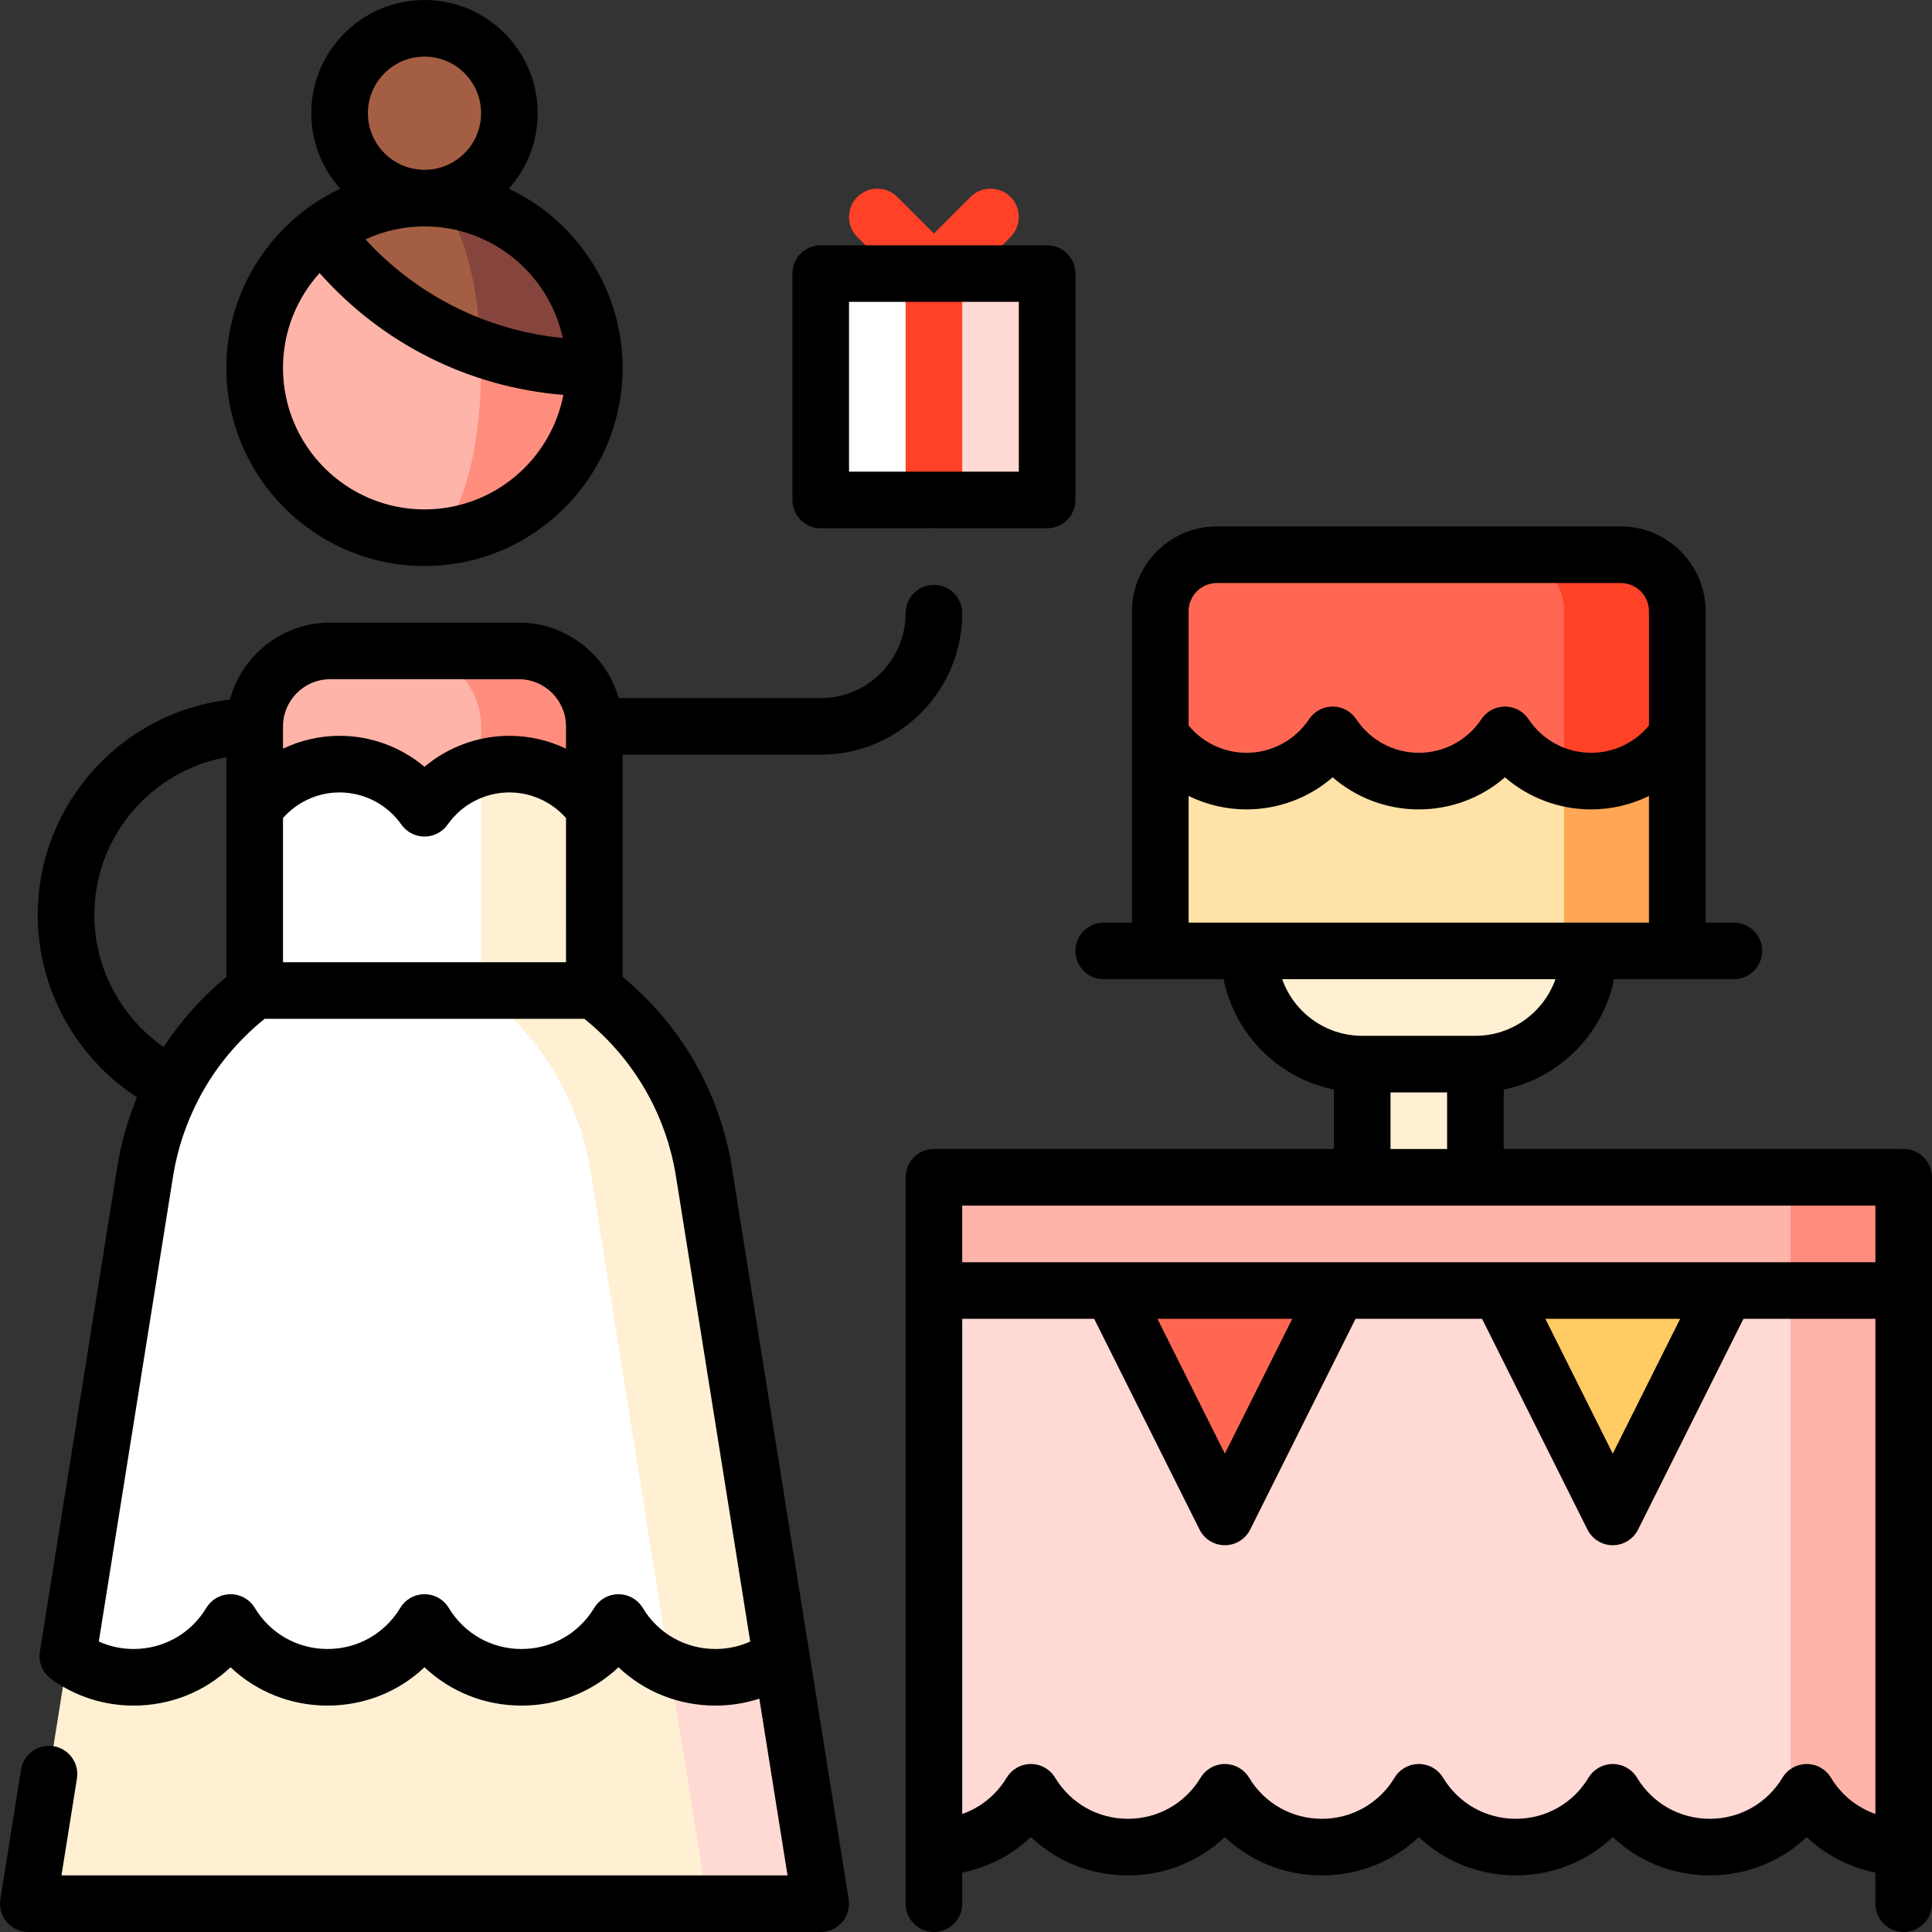
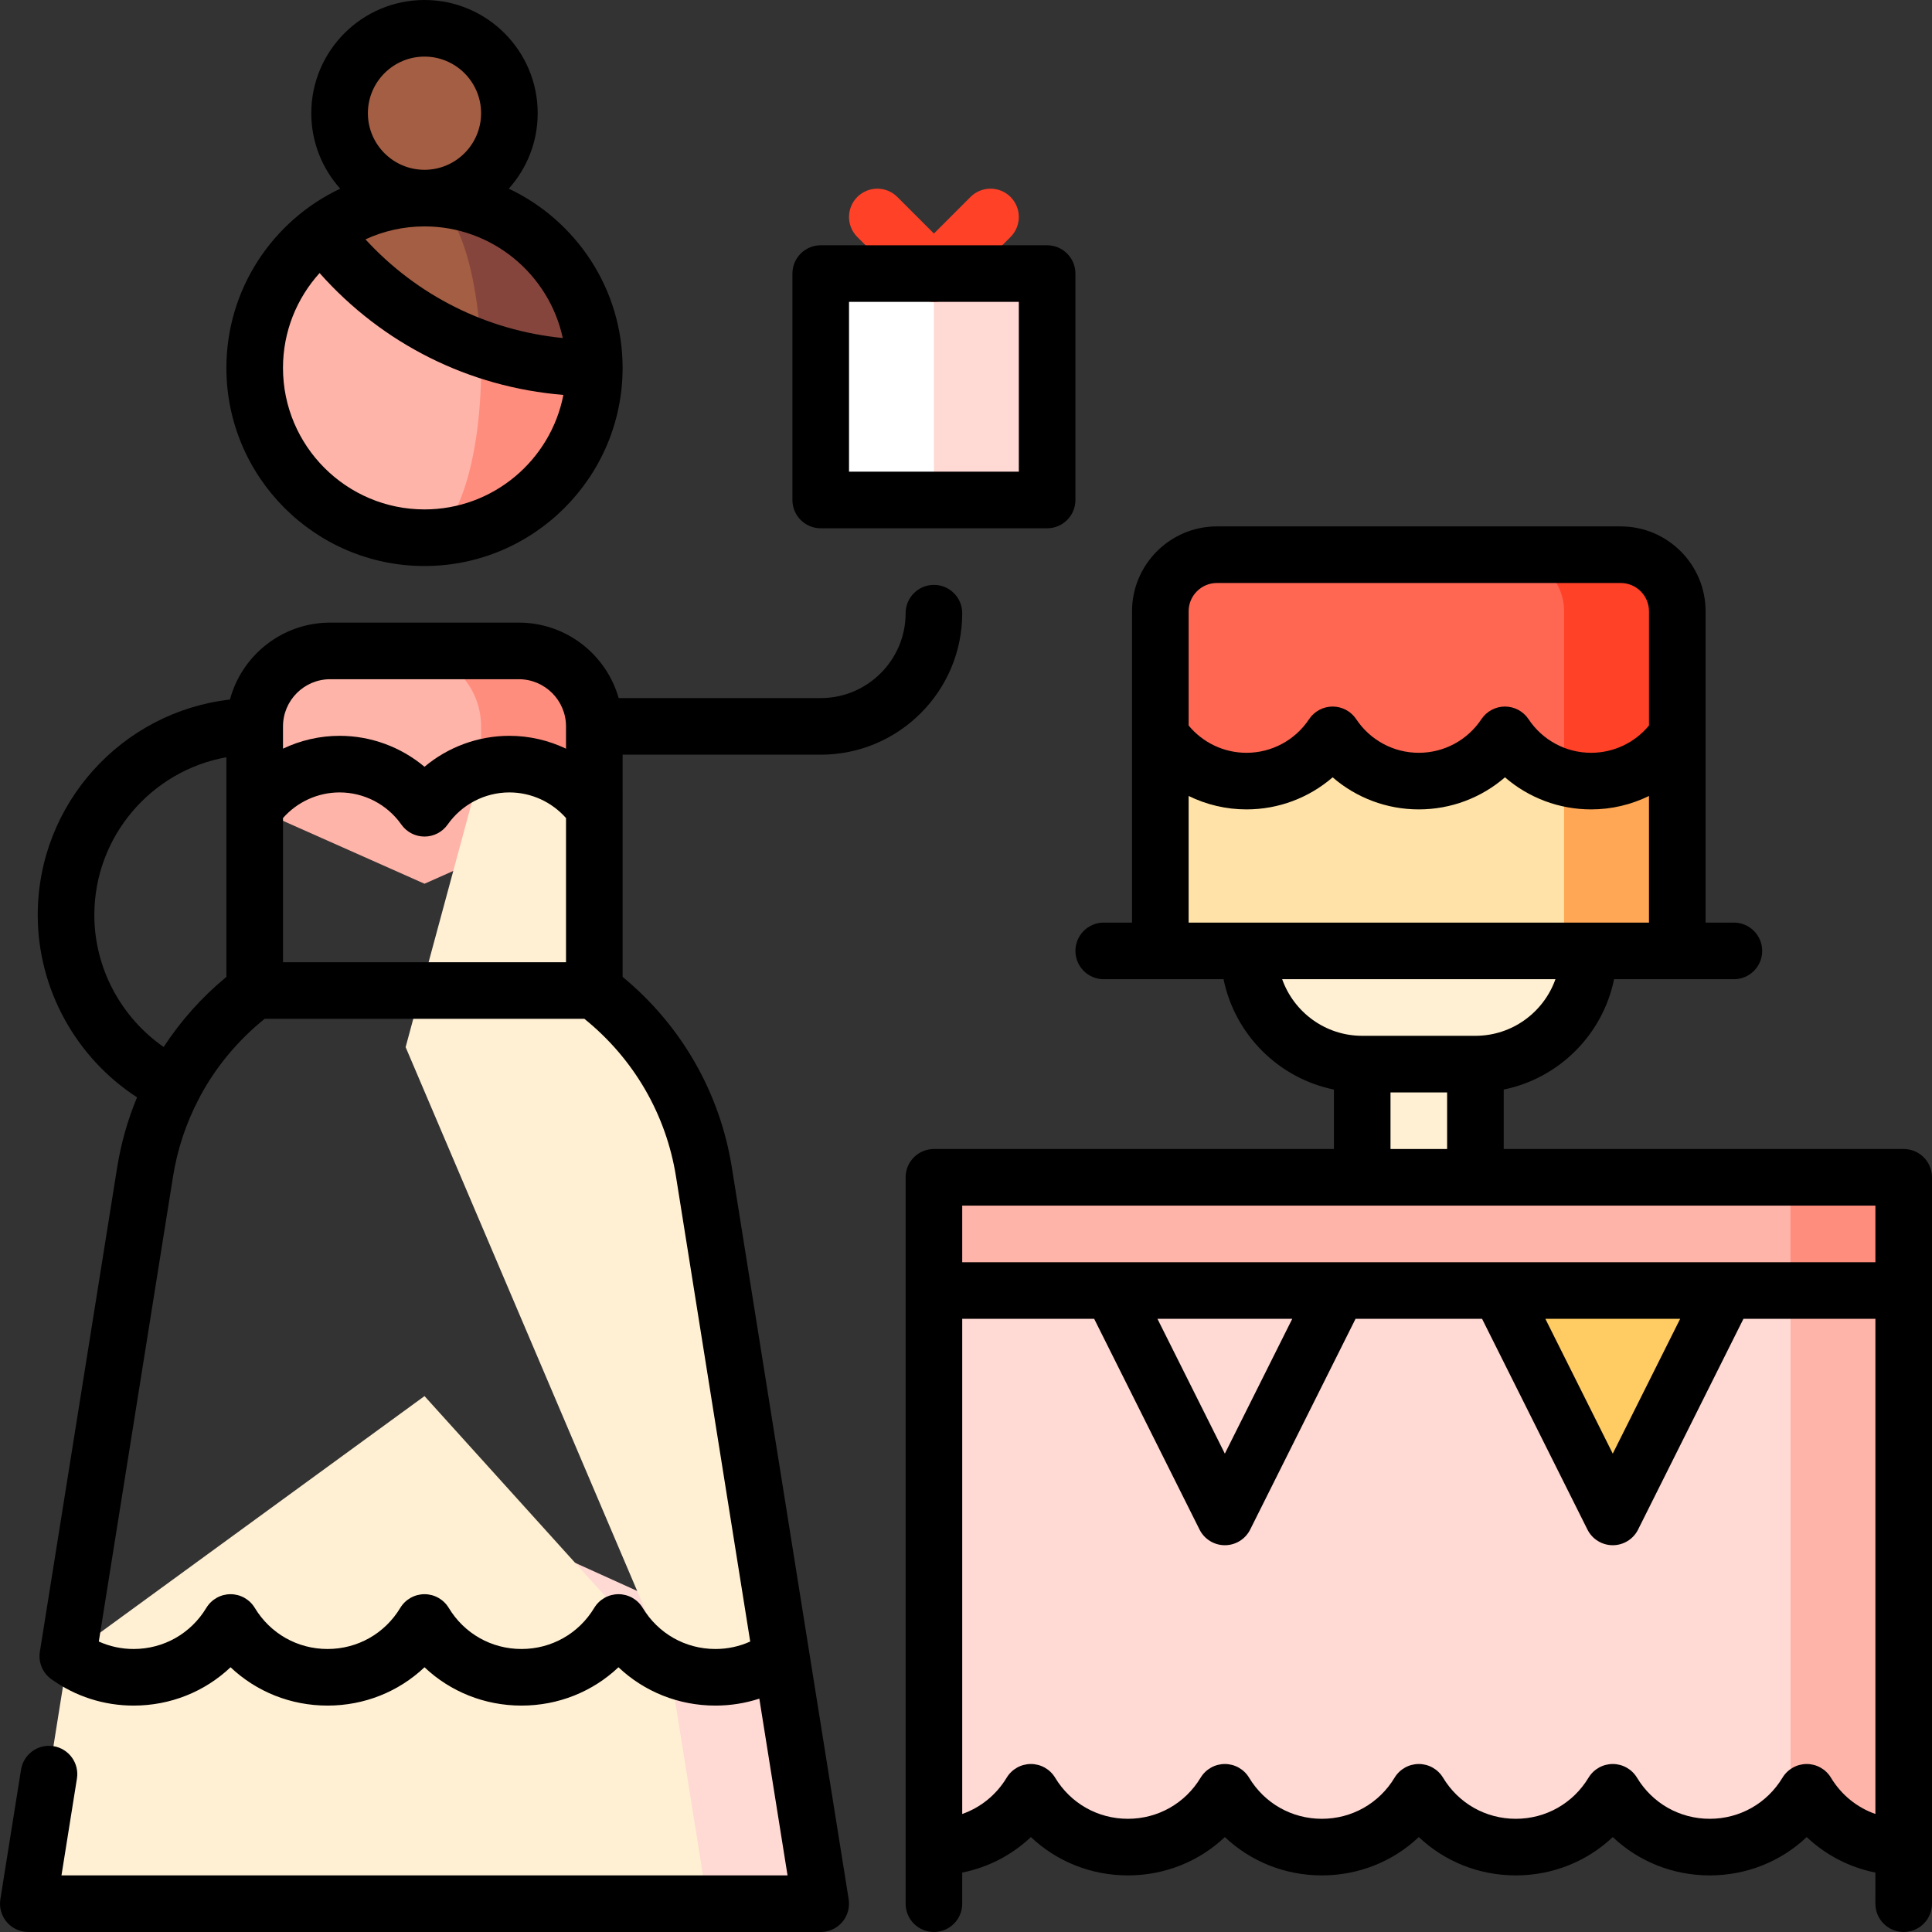
<svg xmlns="http://www.w3.org/2000/svg" version="1.1" id="Capa_1" x="0px" y="0px" viewBox="0 0 512 512" style="enable-background:new 0 0 512 512;" xml:space="preserve">
  <rect x="0" y="0" width="512" height="512" fill="#333333" stroke="none" />
  <rect x="360.999" y="267" style="fill:#FFF0D3;" width="30" height="60" />
  <polygon style="fill:#FF8D7E;" points="473.437,312 434.499,391.5 504.499,342 504.499,312 " />
  <g>
    <polygon style="fill:#FFB4A9;" points="247.499,312 247.499,342 474.499,391.5 474.499,312  " />
    <path style="fill:#FFB4A9;" d="M474.499,342l-30,69.252l30,69.252c1.635-1.666,3.087-3.513,4.3-5.523   c5.252,8.7,14.796,14.519,25.7,14.519V342H474.499z" />
  </g>
  <path style="fill:#FFD9D4;" d="M247.499,342v147.5c10.904,0,20.448-5.819,25.7-14.519c5.252,8.7,14.796,14.519,25.7,14.519  c10.904,0,20.448-5.818,25.7-14.519c5.252,8.701,14.796,14.519,25.7,14.519s20.448-5.819,25.7-14.519  c5.252,8.7,14.796,14.519,25.7,14.519s20.448-5.818,25.7-14.519c5.252,8.701,14.796,14.519,25.7,14.519  c8.385,0,15.957-3.449,21.4-8.996V342H247.499z" />
  <path style="fill:#FFF0D3;" d="M330.999,252c0,16.569,13.431,30,30,30h30c16.569,0,30-13.431,30-30l-45-30L330.999,252z" />
  <polygon style="fill:#FFA754;" points="384.499,164.744 414.499,252 444.499,252 444.499,194.744 " />
  <polygon style="fill:#FFE2A8;" points="393.166,174.744 307.499,194.744 307.499,252 414.499,252 414.499,206.045 " />
  <path style="fill:#FF4128;" d="M429.499,147h-30l15,59.045c2.285,0.618,4.686,0.955,7.167,0.955c9.533,0,17.925-4.871,22.833-12.256  V162C444.499,153.75,437.749,147,429.499,147z" />
  <g>
    <path style="fill:#FF6753;" d="M330.332,207c9.533,0,17.925-4.87,22.833-12.256c4.909,7.385,13.301,12.256,22.834,12.256   s17.925-4.87,22.833-12.256c3.631,5.464,9.171,9.544,15.667,11.302V162c0-8.25-6.75-15-15-15h-77c-8.25,0-15,6.75-15,15v32.744   C312.407,202.129,320.8,207,330.332,207z" />
-     <polygon style="fill:#FF6753;" points="294.599,342 324.6,402 354.599,342  " />
  </g>
  <polygon style="fill:#FFCB63;" points="397.399,342 427.4,402 457.399,342 " />
  <polygon style="fill:#FFD9D4;" points="247.499,72.5 227.499,102.5 247.499,132.5 277.499,132.5 277.499,72.5 " />
  <rect x="217.499" y="72.5" style="fill:#FFFFFF;" width="30" height="60" />
  <g>
-     <path style="fill:#FF4128;" d="M247.499,140c-4.142,0-7.5-3.357-7.5-7.5v-60c0-4.143,3.358-7.5,7.5-7.5s7.5,3.357,7.5,7.5v60   C254.999,136.643,251.641,140,247.499,140z" />
    <path style="fill:#FF4128;" d="M247.499,80c-1.919,0-3.839-0.732-5.303-2.196l-15-15c-2.929-2.93-2.929-7.678,0-10.607   c2.929-2.928,7.678-2.928,10.606,0l9.697,9.697l9.697-9.697c2.929-2.928,7.678-2.928,10.606,0c2.929,2.93,2.929,7.678,0,10.607   l-15,15C251.338,79.268,249.418,80,247.499,80z" />
  </g>
  <path style="fill:#FF8D7E;" d="M137.495,172.5h-30v55.031l50-13.333V192.5C157.495,181.454,148.54,172.5,137.495,172.5z" />
  <path style="fill:#FFB4A9;" d="M107.495,172.5h-20c-11.046,0-20,8.954-20,20v21.698l45,20l15-6.667V192.5  C127.495,181.454,118.54,172.5,107.495,172.5z" />
  <polygon style="fill:#FFD9D4;" points="207.028,438.901 147.515,411.952 187.499,504.5 217.499,504.5 " />
  <g>
    <polygon style="fill:#FFF0D3;" points="177.515,441.952 112.499,369.981 17.97,438.901 7.499,504.5 187.499,504.5  " />
    <path style="fill:#FFF0D3;" d="M186.548,310.59c-3.128-19.595-13.853-36.646-29.049-48.069l-0.004-48.323   c-4.976-7.072-13.196-11.698-22.5-11.698c-2.602,0-5.115,0.374-7.5,1.049l-20,73.951l70.021,164.452   c3.698,1.631,7.782,2.548,12.084,2.548c6.504,0,12.515-2.082,17.429-5.599L186.548,310.59z" />
  </g>
-   <path style="fill:#FFFFFF;" d="M127.499,262.521c-0.004-23.389-0.004-58.972-0.004-58.972c-6.144,1.741-11.416,5.554-15,10.648  c-4.976-7.072-13.195-11.698-22.5-11.698c-9.304,0-17.524,4.625-22.5,11.698v48.327c-15.193,11.423-25.917,28.472-29.044,48.065  L17.97,438.901c4.914,3.517,10.925,5.599,17.429,5.599c10.904,0,20.448-5.818,25.7-14.519c5.252,8.701,14.796,14.519,25.7,14.519  s20.448-5.819,25.7-14.519c5.252,8.7,14.796,14.519,25.7,14.519s20.448-5.818,25.7-14.519c3.18,5.268,7.94,9.468,13.616,11.971  L156.548,310.59C153.42,290.995,142.695,273.944,127.499,262.521z" />
  <circle style="fill:#A45E43;" cx="112.499" cy="30" r="22.5" />
  <path style="fill:#FF8D7E;" d="M126.587,82.047L112.495,142.5c24.853,0,45-20.147,45-45L126.587,82.047z" />
-   <path style="fill:#FFB4A9;" d="M127.495,97.5c0-5.429-0.321-10.634-0.908-15.453L85.492,61.502  C74.564,69.712,67.495,82.78,67.495,97.5c0,24.853,20.147,45,45,45C120.779,142.5,127.495,122.353,127.495,97.5z" />
+   <path style="fill:#FFB4A9;" d="M127.495,97.5L85.492,61.502  C74.564,69.712,67.495,82.78,67.495,97.5c0,24.853,20.147,45,45,45C120.779,142.5,127.495,122.353,127.495,97.5z" />
  <path style="fill:#85453D;" d="M112.495,52.5l14.899,39.832c9.413,3.341,19.543,5.168,30.101,5.168  C157.495,72.647,137.348,52.5,112.495,52.5z" />
  <path style="fill:#A45E43;" d="M112.495,52.5c-10.132,0-19.481,3.35-27.003,9.002c10.532,14.02,25.066,24.856,41.901,30.831  C126.538,69.915,120.196,52.5,112.495,52.5z" />
  <path d="M504.499,304.5h-106v-15.755c14.672-2.99,26.255-14.573,29.245-29.245h31.755c4.142,0,7.5-3.357,7.5-7.5s-3.358-7.5-7.5-7.5  h-7.5v-49.79c0-0.029,0-32.709,0-32.709c0-12.406-10.093-22.5-22.5-22.5h-107c-12.407,0-22.5,10.094-22.5,22.5v32.681  c0,0.029,0,49.819,0,49.819h-7.5c-4.142,0-7.5,3.357-7.5,7.5s3.358,7.5,7.5,7.5h31.755c2.99,14.672,14.573,26.255,29.245,29.245  V304.5h-106c-4.142,0-7.5,3.357-7.5,7.5v192.5c0,4.143,3.358,7.5,7.5,7.5s7.5-3.357,7.5-7.5v-8.247  c6.866-1.378,13.143-4.629,18.2-9.411c6.85,6.478,15.937,10.158,25.7,10.158s18.85-3.68,25.7-10.158  c6.85,6.478,15.936,10.158,25.7,10.158c9.763,0,18.85-3.68,25.7-10.158c6.85,6.478,15.936,10.158,25.7,10.158  c9.763,0,18.85-3.68,25.7-10.158c6.851,6.478,15.937,10.158,25.7,10.158c9.764,0,18.85-3.68,25.7-10.158  c5.057,4.782,11.334,8.033,18.2,9.411v8.247c0,4.143,3.358,7.5,7.5,7.5s7.5-3.357,7.5-7.5V312  C511.999,307.857,508.641,304.5,504.499,304.5z M322.499,154.5h107c4.136,0,7.5,3.364,7.5,7.5v30.267  c-3.766,4.559-9.355,7.233-15.333,7.233c-6.68,0-12.88-3.33-16.586-8.907c-1.39-2.092-3.735-3.35-6.247-3.35  s-4.856,1.257-6.247,3.349c-3.707,5.578-9.907,8.908-16.587,8.908s-12.88-3.33-16.587-8.908c-1.39-2.092-3.735-3.349-6.247-3.349  c-2.512,0-4.857,1.258-6.247,3.35c-3.706,5.577-9.907,8.907-16.586,8.907c-5.978,0-11.567-2.674-15.333-7.233V162  C314.999,157.864,318.363,154.5,322.499,154.5z M314.999,210.941c4.702,2.301,9.924,3.559,15.333,3.559  c8.507,0,16.569-3.077,22.833-8.503c6.264,5.427,14.326,8.503,22.833,8.503s16.569-3.076,22.833-8.503  c6.264,5.426,14.326,8.503,22.833,8.503c5.409,0,10.632-1.258,15.333-3.559V244.5H314.999V210.941z M339.789,259.5h72.42  c-3.096,8.729-11.432,15-21.21,15h-30C351.222,274.5,342.885,268.229,339.789,259.5z M368.499,289.5h15v15h-15V289.5z   M496.999,319.5v15h-242v-15H496.999z M445.264,349.5L427.4,385.229L409.534,349.5H445.264z M342.464,349.5L324.6,385.229  L306.735,349.5H342.464z M485.22,471.105c-1.358-2.249-3.794-3.624-6.421-3.624c-2.627,0-5.063,1.375-6.421,3.624  C468.26,477.927,461.053,482,453.099,482c-7.954,0-15.161-4.073-19.279-10.896c-1.358-2.249-3.793-3.624-6.421-3.624  s-5.063,1.375-6.421,3.624C416.86,477.927,409.652,482,401.699,482s-15.161-4.073-19.279-10.896  c-1.357-2.249-3.793-3.624-6.421-3.624c-2.627,0-5.063,1.375-6.421,3.624C365.46,477.927,358.253,482,350.299,482  s-15.161-4.073-19.279-10.896c-1.357-2.249-3.793-3.624-6.421-3.624c-2.627,0-5.063,1.375-6.421,3.624  C314.06,477.927,306.853,482,298.899,482s-15.161-4.073-19.279-10.896c-1.358-2.249-3.794-3.624-6.421-3.624  c-2.627,0-5.063,1.375-6.421,3.624c-2.767,4.584-6.933,7.919-11.779,9.62V349.5h34.965l27.928,55.854  c1.271,2.541,3.867,4.146,6.708,4.146s5.438-1.605,6.708-4.146l27.926-55.854h33.529l27.928,55.854  c1.271,2.541,3.867,4.146,6.708,4.146s5.438-1.605,6.708-4.146l27.926-55.854h34.966v131.224  C492.153,479.024,487.987,475.689,485.22,471.105z" />
  <path d="M214.459,437.87c-0.015-0.104-0.032-0.211-0.051-0.315l-20.454-128.147c-3.177-19.9-13.409-37.703-28.955-50.523V200h52.5  c20.678,0,37.5-16.822,37.5-37.5c0-4.143-3.358-7.5-7.5-7.5s-7.5,3.357-7.5,7.5c0,12.406-10.093,22.5-22.5,22.5h-53.548  c-3.274-11.528-13.889-20-26.452-20h-50c-12.703,0-23.418,8.661-26.562,20.385C32.312,188.654,9.999,213.014,9.999,242.5  c0,19.57,10.128,37.804,26.318,48.302c-2.457,5.917-4.242,12.148-5.273,18.605l-20.48,128.311c-0.448,2.808,0.729,5.627,3.041,7.281  c6.398,4.58,13.934,7.001,21.794,7.001c9.763,0,18.85-3.68,25.7-10.158C67.95,448.32,77.036,452,86.799,452  c9.764,0,18.85-3.679,25.7-10.158c6.85,6.479,15.937,10.158,25.7,10.158s18.849-3.68,25.7-10.158  c6.851,6.478,15.937,10.158,25.7,10.158c3.996,0,7.909-0.626,11.631-1.843L208.707,497H16.291l4.096-25.659  c0.653-4.091-2.134-7.936-6.224-8.589c-4.087-0.653-7.936,2.133-8.588,6.224l-5.481,34.343c-0.346,2.168,0.275,4.379,1.7,6.049  C3.218,511.038,5.303,512,7.499,512h210c2.196,0,4.281-0.962,5.706-2.633c1.425-1.67,2.046-3.881,1.7-6.05L214.459,437.87z   M74.999,255v-38.214c3.779-4.281,9.237-6.786,14.996-6.786c6.498,0,12.616,3.183,16.366,8.513c1.405,1.997,3.693,3.185,6.134,3.185  s4.729-1.188,6.134-3.185c3.75-5.33,9.869-8.513,16.366-8.513c5.764,0,11.226,2.509,15.004,6.795V255H74.999z M87.499,180h50  c6.893,0,12.5,5.607,12.5,12.5v5.906c-4.631-2.202-9.743-3.406-15.004-3.406c-8.309,0-16.262,2.97-22.5,8.203  c-6.238-5.233-14.191-8.203-22.5-8.203c-5.258,0-10.367,1.203-14.996,3.402V192.5C74.999,185.607,80.607,180,87.499,180z   M24.999,242.5c0-20.875,15.132-38.27,35-41.824v13.315c-0.002,0.063,0,0.125,0,0.188v44.705  c-6.527,5.383-12.103,11.652-16.628,18.578C32.042,269.602,24.999,256.52,24.999,242.5z M189.599,437  c-7.954,0-15.161-4.073-19.279-10.896c-1.358-2.249-3.793-3.624-6.421-3.624s-5.063,1.375-6.421,3.624  C153.36,432.927,146.153,437,138.199,437c-7.954,0-15.161-4.073-19.279-10.896c-1.357-2.249-3.793-3.624-6.421-3.624  s-5.063,1.375-6.421,3.624C101.96,432.927,94.753,437,86.799,437s-15.161-4.073-19.279-10.896c-1.358-2.249-3.793-3.624-6.421-3.624  s-5.063,1.375-6.421,3.624C50.56,432.927,43.353,437,35.399,437c-3.213,0-6.336-0.676-9.215-1.978l19.673-123.25  c1.149-7.198,3.444-14.054,6.731-20.378c0.091-0.161,0.193-0.313,0.274-0.483c0.045-0.095,0.079-0.193,0.12-0.289  c4.22-7.869,10.021-14.872,17.145-20.622h84.745c13.041,10.526,21.635,25.263,24.27,41.772l19.673,123.25  C195.936,436.324,192.812,437,189.599,437z" />
  <path d="M112.495,150c28.949,0,52.5-23.552,52.5-52.5c0-20.964-12.356-39.09-30.165-47.499c4.762-5.312,7.665-12.323,7.665-20.001  c0-16.542-13.458-30-30-30s-30,13.458-30,30c0,7.678,2.903,14.689,7.665,20.001C72.351,58.41,59.995,76.536,59.995,97.5  C59.995,126.448,83.546,150,112.495,150z M149.145,89.58c-20.154-2-38.58-11.212-52.297-26.147  C101.614,61.235,106.912,60,112.495,60C130.455,60,145.5,72.694,149.145,89.58z M97.495,30c0-8.271,6.729-15,15-15s15,6.729,15,15  s-6.729,15-15,15S97.495,38.272,97.495,30z M84.694,72.361c16.691,18.803,39.576,30.244,64.607,32.299  c-3.352,17.264-18.577,30.34-36.806,30.34c-20.678,0-37.5-16.822-37.5-37.5C74.995,87.837,78.67,79.017,84.694,72.361z" />
  <path d="M277.499,140h-60c-4.142,0-7.5-3.357-7.5-7.5v-60c0-4.143,3.358-7.5,7.5-7.5h60c4.142,0,7.5,3.357,7.5,7.5v60  C284.999,136.643,281.641,140,277.499,140z M224.999,125h45V80h-45V125z" />
  <g>
</g>
  <g>
</g>
  <g>
</g>
  <g>
</g>
  <g>
</g>
  <g>
</g>
  <g>
</g>
  <g>
</g>
  <g>
</g>
  <g>
</g>
  <g>
</g>
  <g>
</g>
  <g>
</g>
  <g>
</g>
  <g>
</g>
</svg>